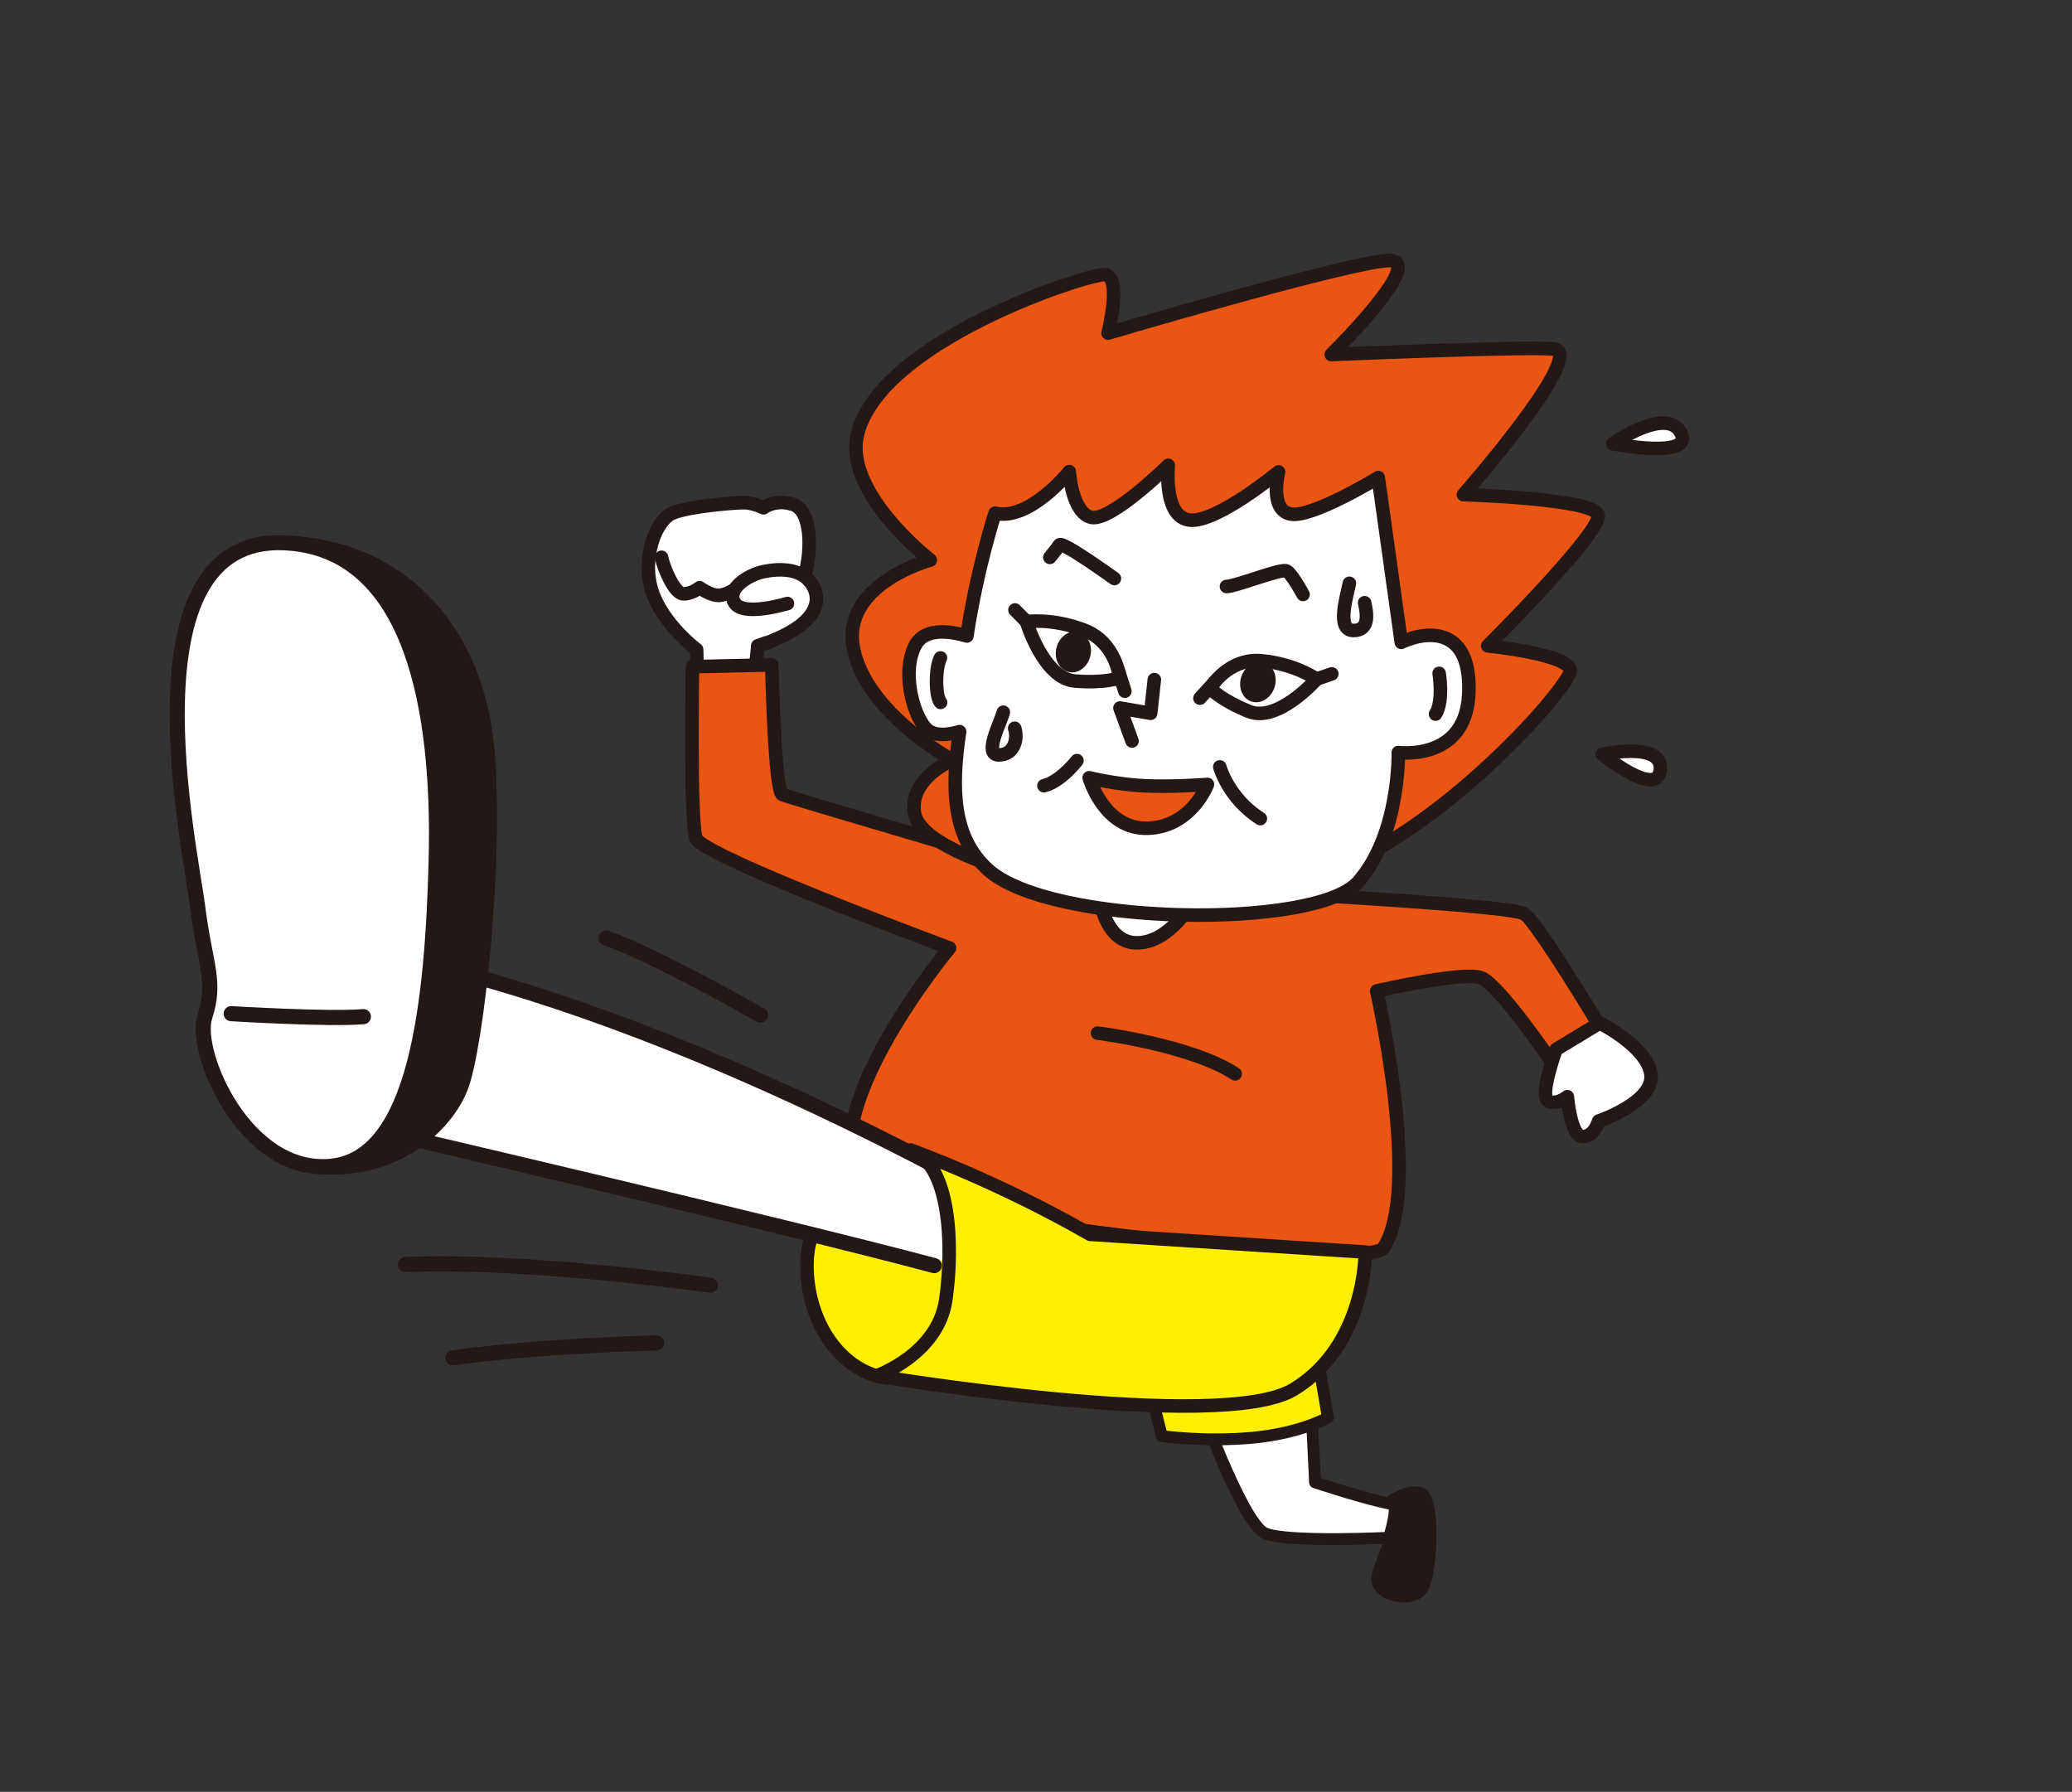
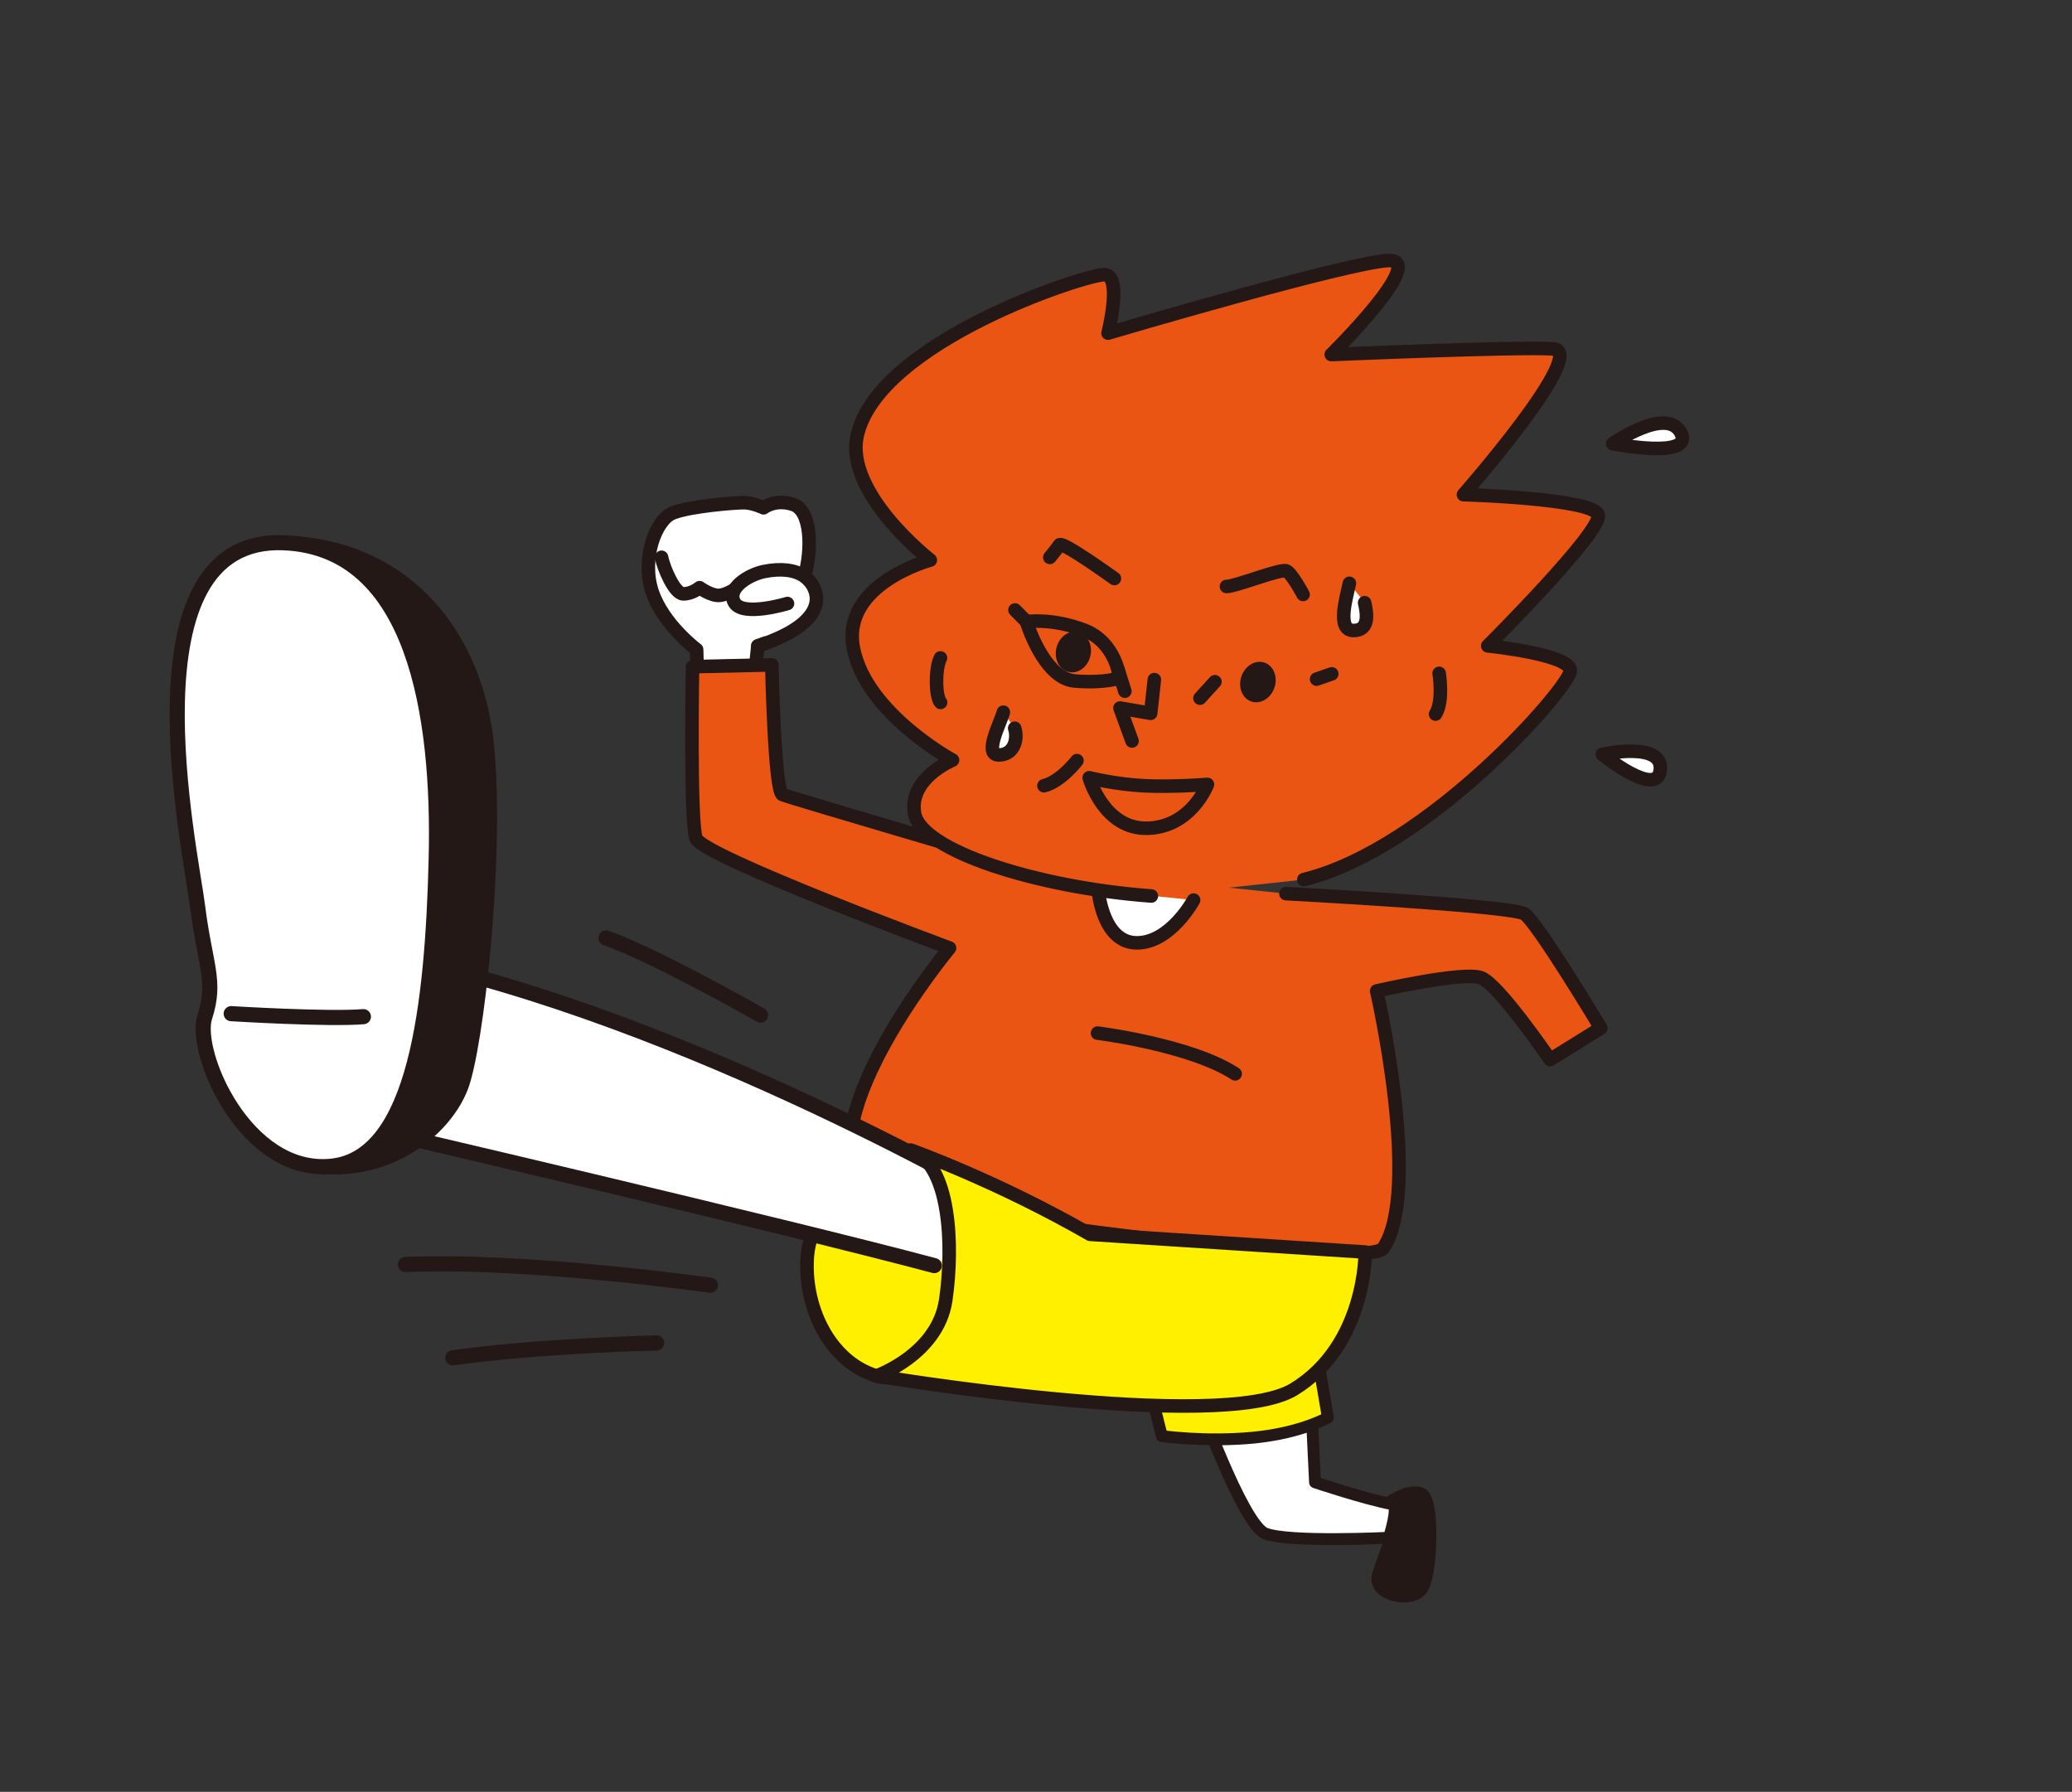
<svg xmlns="http://www.w3.org/2000/svg" id="_レイヤー_1" data-name="レイヤー_1" viewBox="0 0 208 179.86">
  <rect x="0" y="0" width="208" height="179.86" fill="#333333" stroke="none" />
  <defs>
    <style>
      .cls-1, .cls-2, .cls-3 {
        fill: #fff;
      }

      .cls-1, .cls-2, .cls-3, .cls-4, .cls-5, .cls-6, .cls-7, .cls-8, .cls-9, .cls-10, .cls-11 {
        stroke: #231815;
        stroke-linecap: round;
        stroke-linejoin: round;
      }

      .cls-1, .cls-4, .cls-5, .cls-7, .cls-11 {
        stroke-width: 1.36px;
      }

      .cls-2, .cls-8, .cls-10 {
        stroke-width: 1.52px;
      }

      .cls-3, .cls-6, .cls-9 {
        stroke-width: 1.19px;
      }

      .cls-4, .cls-6 {
        fill: #fff000;
      }

      .cls-5 {
        fill: #ea5514;
      }

      .cls-7 {
        fill: #ea5514;
      }

      .cls-8, .cls-9, .cls-12 {
        fill: #231815;
      }

      .cls-10, .cls-11 {
        fill: none;
      }
    </style>
  </defs>
  <g>
    <path class="cls-4" d="M81.07,125.81c-.5,5.32,2.2,10.87,6.9,12.3s10.57-6.57,10.57-11.63-2.38-8.73-6.91-10.43c-4.54-1.71-10.15,5.5-10.55,9.77Z" />
    <path class="cls-3" d="M120.01,139.79s4.68,13.21,7.01,14.14,12.41.43,12.41.43c0,0,1.05-3.24.32-3.38-2.78-.52-7.74-2.19-7.74-2.19l-.47-9.77" />
    <path class="cls-6" d="M115.07,137.92l1.56,6.23s4.36.62,9.19.16c4.83-.47,7.48-2.02,7.48-2.02l-1.09-6.39" />
    <path class="cls-1" d="M69.98,66.97l-.05-1.77s-3.35-2.5-4.46-5.8c-1.11-3.3.35-7.21,2.05-7.9s6.34-1.06,7.22-1.04,1.91.51,1.91.51c0,0,1.17-.93,2.98-.33s1.93,4.44,1.13,7.22c0,0,1.81,1.41.88,3.43-.93,2.02-5.56,3.54-5.56,3.54l-.21,1.97-5.89.17Z" />
    <path class="cls-1" d="M66.41,55.94c.2,1.04,1.29,3.65,2.17,3.67s1.65-.62,1.65-.62c0,0,1.17.86,2.03.77s1.87-.86,1.87-.86c0,0,1.01,1.02,2.04.94s2.8-1.08,2.8-1.08" />
    <path class="cls-1" d="M79.05,60.58s-4.42,1.35-5.3-.06c-.88-1.41,1.36-2.84,2.99-3.16s3.07-.18,4.02.51c1.46,1.06,3.02,4.45-4.68,6.97" />
    <path class="cls-7" d="M129.09,89.7s22.65,1.2,23.94,2.03,7.67,11.47,7.67,11.47l-5.09,3.16s-5.14-7.53-6.92-8.21c-1.78-.68-10.49,1.32-10.49,1.32,0,0,4.58,20.04.66,25.82-1.66,2.45-50.65-3.8-52.37-6.12-5.24-7.08,8.83-24.01,8.83-24.01,0,0-24.83-9.21-25.45-11.01s-.35-17.23-.35-17.23l7.96-.18s.26,12.68,1.07,13.02,24.26,7.21,24.26,7.21" />
    <path class="cls-11" d="M110.18,103.7s9.34,1.17,13.81,4.09" />
    <path class="cls-1" d="M110.25,89.37s.4,5.21,3.81,5.27c3.41.06,5.76-4.29,5.76-4.29" />
    <g>
      <g>
        <path class="cls-7" d="M115.58,89.94c-11.45-.84-23.12-4.56-23.77-8.28-.62-3.54,3.81-5.36,3.81-5.36,0,0-8.63-4.67-9.94-11.17-1.31-6.5,7.71-8.91,7.71-8.91,0,0-8.67-6.73-7.33-12.55,2.17-9.41,22.94-16.13,24.8-16.1s.37,5.87.37,5.87c0,0,24.28-7.18,28.19-7.29,3.91-.11-5.78,9.44-5.78,9.44,0,0,18.7-.81,22.3-.57s-9.03,14.63-9.03,14.63c0,0,13.14.38,13.53,2.05.4,1.67-11.09,13.13-11.09,13.13,0,0,8.38.85,8.29,2.51-.09,1.66-14.2,17.87-26.75,20.95" />
-         <path class="cls-1" d="M140.67,64.48l-2.31-16.54s-6.76,4.14-8.86,3.65c-2.1-.49-1.15-4.22-1.15-4.22,0,0-6.16,5.08-8.88,4.84-2.73-.24-2.19-5.5-2.19-5.5,0,0-5.79,5.7-7.74,5.22s-2.2-4.59-2.2-4.59c0,0-4,5-7.45,4.17,0,0-1.79,5.47-2.83,12.33-1.34-.4-4.15-.98-5.17.92-1.35,2.53-.34,6.66.96,8.25.81.99,2.39.75,3.48.43-.87,5.81-.71,10.61,2.83,13.84,6.22,5.67,32.98,6.06,37.19,1.24,4.21-4.82,4.02-12.98,4.02-12.98,0,0,6.72.9,7.07-5.79.35-6.69-3.95-6.57-6.75-5.29Z" />
-         <path class="cls-11" d="M122.45,76.98s.85,3.14,4.07,5.19" />
        <path class="cls-5" d="M108.11,76.35s-1.62,2.11-3.31,2.52" />
        <path class="cls-1" d="M144.47,67.59s.46,2.79-.36,4.09" />
        <ellipse class="cls-12" cx="107.76" cy="65.46" rx="2.06" ry="1.75" transform="translate(19.18 155.18) rotate(-76.65)" />
        <path class="cls-11" d="M112.4,68.03s-.36-3.56-3.59-4.79c-3.23-1.23-5.77-.84-5.77-.84,0,0,1.71,5.71,4.86,5.96s4.5-.33,4.5-.33Z" />
        <line class="cls-11" x1="103.04" y1="62.39" x2="101.89" y2="61.23" />
        <line class="cls-11" x1="112.24" y1="67.23" x2="112.92" y2="69.38" />
        <ellipse class="cls-12" cx="126.28" cy="68.47" rx="2.06" ry="1.75" transform="translate(21.19 166.4) rotate(-71.45)" />
-         <path class="cls-11" d="M121.48,69.08s1.8-3.08,5.19-2.75c3.39.33,5.5,1.84,5.5,1.84,0,0-3.89,4.43-6.81,3.24-2.91-1.19-3.88-2.33-3.88-2.33Z" />
        <line class="cls-11" x1="132.17" y1="68.17" x2="133.69" y2="67.64" />
        <line class="cls-11" x1="121.96" y1="68.43" x2="120.46" y2="70.08" />
        <polyline class="cls-11" points="115.88 68.22 115.51 71.6 112.43 71.07 113.64 74.38" />
      </g>
      <path class="cls-11" d="M123.12,58.87c.81.04,5.46-1.83,6.02-1.56s1.67,2.36,1.67,2.36" />
      <path class="cls-11" d="M111.87,58.07c-.63-.44-5.26-3.77-5.52-3.37s-.96,1.25-.96,1.25" />
      <path class="cls-1" d="M94.41,66.04c-.54,1.03-.52,3.88.01,4.47" />
      <path class="cls-1" d="M135.46,58.55c-.32,1.53-1.3,4.73.41,4.74,1.71,0,1.32-1.88,1.12-2.79" />
      <path class="cls-1" d="M100.72,71.49c-.3,1.12-2.01,4.29-.46,4.29s1.95-1.61,1.6-2.68" />
    </g>
-     <path class="cls-1" d="M160.58,102.68s4.8,2.38,5.15,5.17c.35,2.79-5.25,4.68-5.25,4.68,0,0-.43,1.58-1.62,1.56s-1.52-4-1.52-4c0,0-1.21.97-1.99.36-.78-.61.86-5.11.86-5.11l4.38-2.65Z" />
    <path class="cls-2" d="M101.88,121.44s-32.86-19.41-62.82-25.5l-2.24,17.3s41.74,9.73,56.97,13.8" />
    <path class="cls-4" d="M87.97,138.11s34.62,5.79,41.91,1.35c7.29-4.44,7.17-13.78,7.17-13.78l-27.62-1.78c-9.42-5.41-18.01-8.46-18.01-8.46,3.98,1.36,4.32,9.58,3.52,15.05s-6.97,7.63-6.97,7.63Z" />
    <path class="cls-9" d="M139.54,150.75s2.06-1.45,3.24-.78,1,7.91,0,9.49c-1,1.58-5.11.68-4.45-1.41.66-2.09,1.42-3.85,1.42-3.85" />
    <path class="cls-10" d="M71.32,129.01s-18.44-2.61-30.62-2.08" />
    <path class="cls-10" d="M65.92,134.8s-11.81.27-20.47,1.5" />
    <g>
      <path class="cls-8" d="M29.63,54.58c11.18.8,18.19,9.3,19.23,20.48s-1.07,30.1-2.62,34.06c-1.55,3.96-6.62,8.42-13.63,7.98" />
      <path class="cls-2" d="M28.53,54.48c13.09.58,15.62,17.29,15.26,31.76-.36,14.47-2,30-10.56,30.83-8.56.83-13.85-11.42-12.67-15.01s0-5.25-.72-11.04c-.72-5.79-7.6-37.26,8.68-36.54Z" />
      <path class="cls-2" d="M23.21,101.75s9.84.6,13.27.3" />
    </g>
    <path class="cls-10" d="M76.35,101.9s-10.44-5.96-15.51-7.75" />
    <path class="cls-1" d="M161.89,44.54s5.43-3.8,6.84-1.1c1.41,2.71-6.84,1.1-6.84,1.1Z" />
    <path class="cls-1" d="M160.85,75.72s6.12-1.35,5.82,1.56c-.3,2.92-5.82-1.56-5.82-1.56Z" />
  </g>
  <path class="cls-5" d="M109.34,78.07s2.66.67,5.59.81c2.93.13,6.28-.14,6.28-.14,0,0-1.6,4.27-6,4.4-4.4.13-5.87-5.07-5.87-5.07Z" />
</svg>